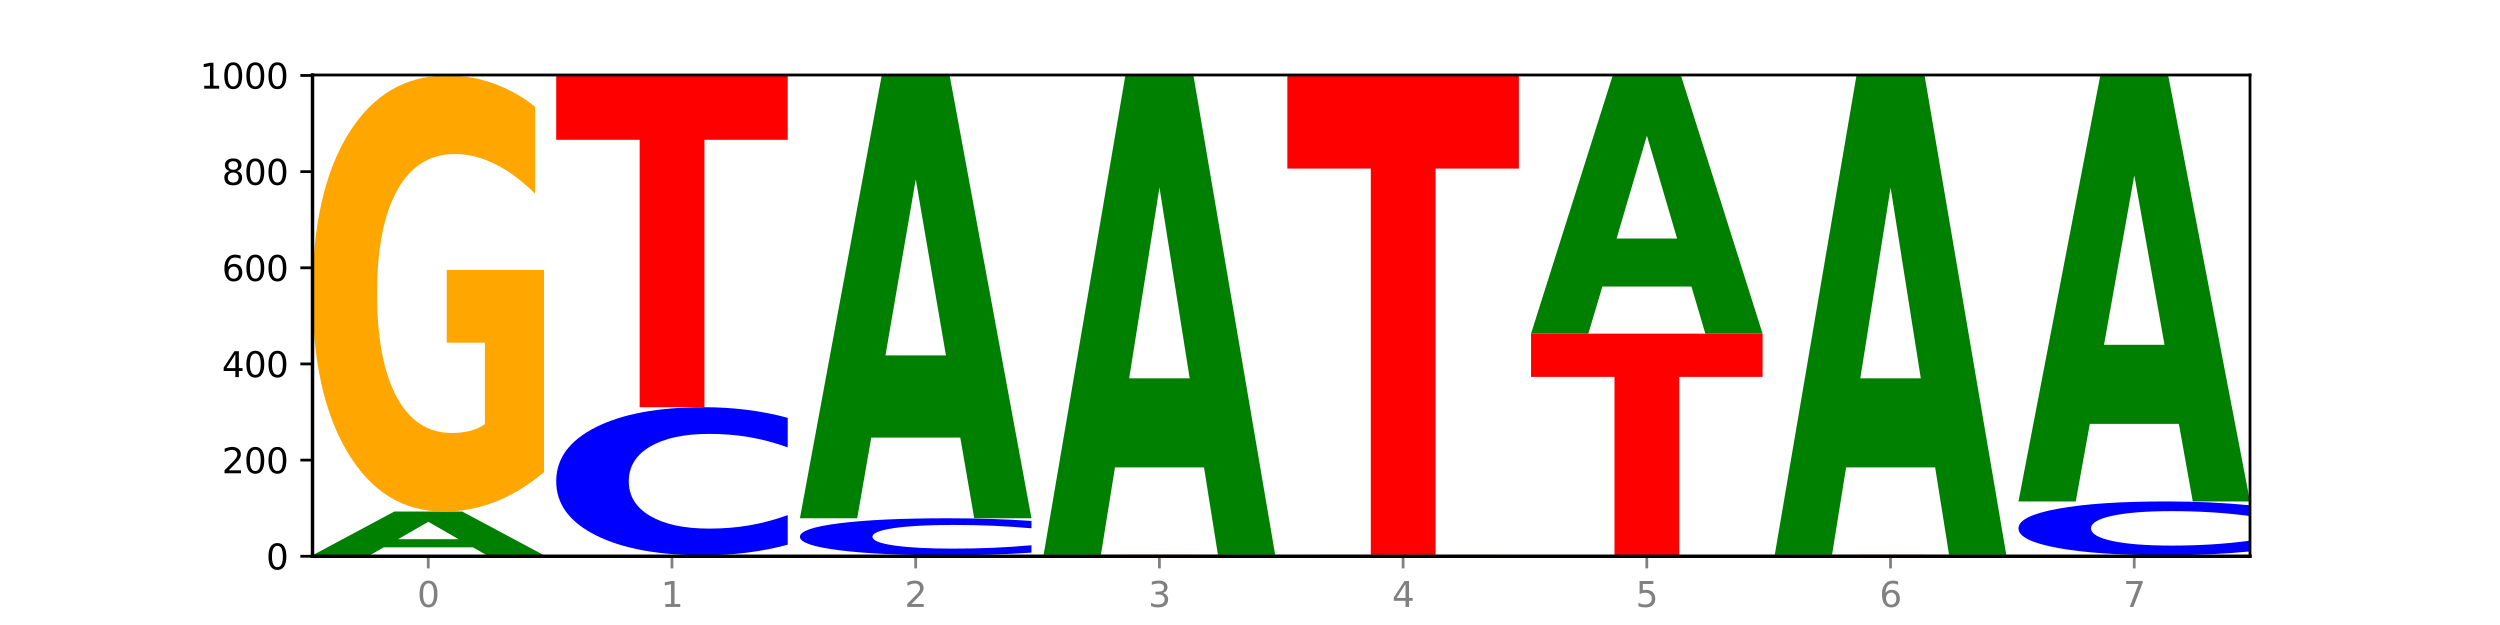
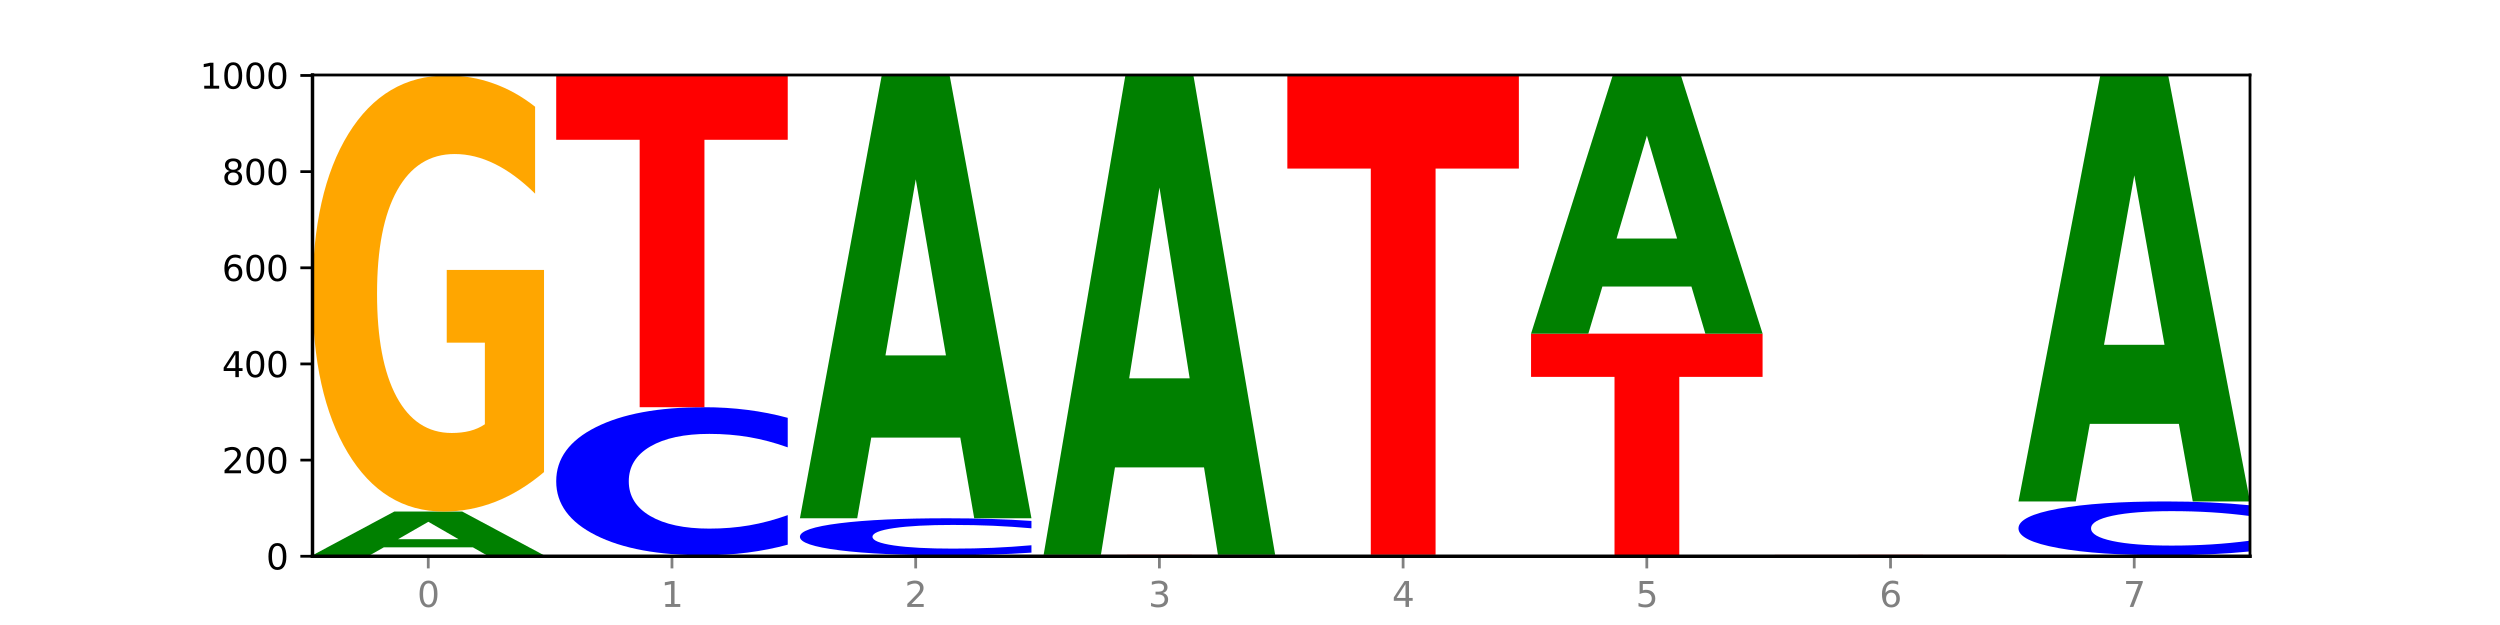
<svg xmlns="http://www.w3.org/2000/svg" xmlns:xlink="http://www.w3.org/1999/xlink" width="720pt" height="180pt" viewBox="0 0 720 180" version="1.1">
  <defs>
    <style type="text/css">*{stroke-linejoin: round; stroke-linecap: butt}</style>
  </defs>
  <g id="figure_1">
    <g id="patch_1">
      <path d="M 0 180  L 720 180  L 720 0  L 0 0  z " style="fill: #ffffff" />
    </g>
    <g id="axes_1">
      <g id="patch_2">
        <path d="M 90 160.2  L 648 160.2  L 648 21.6  L 90 21.6  z " style="fill: #ffffff" />
      </g>
      <g id="line2d_1">
        <path d="M 90 160.2  L 648 160.2  " clip-path="url(#p4ffe44309b)" style="fill: none; stroke: #000000; stroke-width: 0.5; stroke-linecap: square" />
      </g>
      <g id="patch_3">
        <path d="M 156.679 160.19  Q 151.102 160.195 145.07 160.197  Q 139.039 160.2 132.47 160.2  Q 112.882 160.2 101.441 160.181  Q 90 160.163 90 160.131  Q 90 160.099 101.441 160.08  Q 112.882 160.062 132.47 160.062  Q 139.039 160.062 145.07 160.064  Q 151.102 160.067 156.679 160.071  L 156.679 160.099  Q 151.051 160.093 145.591 160.09  Q 140.131 160.086 134.1 160.086  Q 123.281 160.086 117.082 160.098  Q 110.899 160.11 110.899 160.131  Q 110.899 160.151 117.082 160.163  Q 123.281 160.175 134.1 160.175  Q 140.131 160.175 145.591 160.172  Q 151.051 160.169 156.679 160.162  L 156.679 160.19  z " clip-path="url(#p4ffe44309b)" style="fill: #0000ff" />
      </g>
      <g id="patch_4">
        <path d="M 90 159.923  L 156.679 159.923  L 156.679 159.95  L 132.69 159.95  L 132.69 160.062  L 114.036 160.062  L 114.036 159.95  L 90 159.95  L 90 159.923  z " clip-path="url(#p4ffe44309b)" style="fill: #ff0000" />
      </g>
      <g id="patch_5">
        <path d="M 136.189 157.628  L 110.545 157.628  L 106.496 159.923  L 90 159.923  L 113.558 147.323  L 133.121 147.323  L 156.679 159.923  L 140.197 159.923  L 136.189 157.628  z M 114.635 155.289  L 132.058 155.289  L 123.36 150.277  L 114.635 155.289  z " clip-path="url(#p4ffe44309b)" style="fill: #008000" />
      </g>
      <g id="patch_6">
        <path d="M 156.679 135.961  Q 149.955 141.642 142.722 144.495  Q 135.489 147.323 127.778 147.323  Q 110.353 147.323 100.177 130.409  Q 90 113.495 90 84.57  Q 90 55.307 100.356 38.523  Q 110.727 21.738 128.764 21.738  Q 135.713 21.738 142.079 24.021  Q 148.46 26.278 154.109 30.74  L 154.109 55.774  Q 148.281 50.041 142.513 47.213  Q 136.744 44.36 130.946 44.36  Q 120.216 44.36 114.403 54.788  Q 108.59 65.191 108.59 84.57  Q 108.59 103.767 114.194 114.247  Q 119.798 124.702 130.109 124.702  Q 132.919 124.702 135.325 124.105  Q 137.731 123.482 139.643 122.185  L 139.643 98.682  L 128.66 98.682  L 128.66 77.747  L 156.679 77.747  L 156.679 135.961  z " clip-path="url(#p4ffe44309b)" style="fill: #ffa600" />
      </g>
      <g id="patch_7">
        <path d="M 206.377 160.175  L 180.734 160.175  L 176.685 160.2  L 160.189 160.2  L 183.747 160.062  L 203.31 160.062  L 226.868 160.2  L 210.386 160.2  L 206.377 160.175  z M 184.824 160.149  L 202.247 160.149  L 193.549 160.094  L 184.824 160.149  z " clip-path="url(#p4ffe44309b)" style="fill: #008000" />
      </g>
      <g id="patch_8">
        <path d="M 226.868 160.049  Q 220.143 160.055 212.91 160.058  Q 205.678 160.062 197.967 160.062  Q 180.542 160.062 170.365 160.043  Q 160.189 160.024 160.189 159.992  Q 160.189 159.96 170.545 159.942  Q 180.916 159.923 198.953 159.923  Q 205.902 159.923 212.268 159.926  Q 218.649 159.928 224.298 159.933  L 224.298 159.961  Q 218.47 159.954 212.701 159.951  Q 206.933 159.948 201.135 159.948  Q 190.405 159.948 184.592 159.96  Q 178.779 159.971 178.779 159.992  Q 178.779 160.014 184.383 160.025  Q 189.987 160.037 200.298 160.037  Q 203.107 160.037 205.513 160.036  Q 207.919 160.035 209.832 160.034  L 209.832 160.008  L 198.848 160.008  L 198.848 159.985  L 226.868 159.985  L 226.868 160.049  z " clip-path="url(#p4ffe44309b)" style="fill: #ffa600" />
      </g>
      <g id="patch_9">
        <path d="M 226.868 156.866  Q 221.29 158.381 215.259 159.148  Q 209.228 159.923 202.659 159.923  Q 183.07 159.923 171.629 154.179  Q 160.189 148.436 160.189 138.613  Q 160.189 128.756 171.629 123.021  Q 183.07 117.277 202.659 117.277  Q 209.228 117.277 215.259 118.052  Q 221.29 118.819 226.868 120.334  L 226.868 128.835  Q 221.24 126.826 215.78 125.892  Q 210.32 124.959 204.289 124.959  Q 193.47 124.959 187.27 128.597  Q 181.088 132.226 181.088 138.613  Q 181.088 144.974 187.27 148.612  Q 193.47 152.241 204.289 152.241  Q 210.32 152.241 215.78 151.308  Q 221.24 150.365 226.868 148.356  L 226.868 156.866  z " clip-path="url(#p4ffe44309b)" style="fill: #0000ff" />
      </g>
      <g id="patch_10">
        <path d="M 160.189 21.6  L 226.868 21.6  L 226.868 40.26  L 202.879 40.26  L 202.879 117.277  L 184.224 117.277  L 184.224 40.26  L 160.189 40.26  L 160.189 21.6  z " clip-path="url(#p4ffe44309b)" style="fill: #ff0000" />
      </g>
      <g id="patch_11">
        <path d="M 297.057 160.187  Q 290.332 160.194 283.099 160.197  Q 275.866 160.2 268.155 160.2  Q 250.731 160.2 240.554 160.181  Q 230.377 160.163 230.377 160.131  Q 230.377 160.099 240.733 160.08  Q 251.104 160.062 269.142 160.062  Q 276.09 160.062 282.457 160.064  Q 288.838 160.067 294.486 160.071  L 294.486 160.099  Q 288.658 160.093 282.89 160.09  Q 277.122 160.086 271.323 160.086  Q 260.594 160.086 254.781 160.098  Q 248.967 160.109 248.967 160.131  Q 248.967 160.152 254.571 160.164  Q 260.175 160.175 270.487 160.175  Q 273.296 160.175 275.702 160.174  Q 278.108 160.174 280.021 160.172  L 280.021 160.146  L 269.037 160.146  L 269.037 160.123  L 297.057 160.123  L 297.057 160.187  z " clip-path="url(#p4ffe44309b)" style="fill: #ffa600" />
      </g>
      <g id="patch_12">
        <path d="M 230.377 159.923  L 297.057 159.923  L 297.057 159.95  L 273.068 159.95  L 273.068 160.062  L 254.413 160.062  L 254.413 159.95  L 230.377 159.95  L 230.377 159.923  z " clip-path="url(#p4ffe44309b)" style="fill: #ff0000" />
      </g>
      <g id="patch_13">
        <path d="M 297.057 159.159  Q 291.479 159.538 285.448 159.729  Q 279.417 159.923 272.848 159.923  Q 253.259 159.923 241.818 158.487  Q 230.377 157.051 230.377 154.596  Q 230.377 152.131 241.818 150.697  Q 253.259 149.262 272.848 149.262  Q 279.417 149.262 285.448 149.455  Q 291.479 149.647 297.057 150.026  L 297.057 152.151  Q 291.429 151.649 285.969 151.415  Q 280.509 151.182 274.477 151.182  Q 263.658 151.182 257.459 152.092  Q 251.277 152.999 251.277 154.596  Q 251.277 156.186 257.459 157.095  Q 263.658 158.003 274.477 158.003  Q 280.509 158.003 285.969 157.769  Q 291.429 157.534 297.057 157.031  L 297.057 159.159  z " clip-path="url(#p4ffe44309b)" style="fill: #0000ff" />
      </g>
      <g id="patch_14">
        <path d="M 276.566 126.031  L 250.922 126.031  L 246.873 149.262  L 230.377 149.262  L 253.935 21.738  L 273.499 21.738  L 297.057 149.262  L 280.574 149.262  L 276.566 126.031  z M 255.012 102.363  L 272.435 102.363  L 263.737 51.638  L 255.012 102.363  z " clip-path="url(#p4ffe44309b)" style="fill: #008000" />
      </g>
      <g id="patch_15">
        <path d="M 367.245 160.19  Q 361.668 160.195 355.636 160.197  Q 349.605 160.2 343.036 160.2  Q 323.448 160.2 312.007 160.181  Q 300.566 160.163 300.566 160.131  Q 300.566 160.099 312.007 160.08  Q 323.448 160.062 343.036 160.062  Q 349.605 160.062 355.636 160.064  Q 361.668 160.067 367.245 160.071  L 367.245 160.099  Q 361.617 160.093 356.157 160.09  Q 350.697 160.086 344.666 160.086  Q 333.847 160.086 327.648 160.098  Q 321.465 160.11 321.465 160.131  Q 321.465 160.151 327.648 160.163  Q 333.847 160.175 344.666 160.175  Q 350.697 160.175 356.157 160.172  Q 361.617 160.169 367.245 160.162  L 367.245 160.19  z " clip-path="url(#p4ffe44309b)" style="fill: #0000ff" />
      </g>
      <g id="patch_16">
        <path d="M 367.245 160.049  Q 360.521 160.055 353.288 160.058  Q 346.055 160.062 338.344 160.062  Q 320.919 160.062 310.743 160.043  Q 300.566 160.024 300.566 159.992  Q 300.566 159.96 310.922 159.942  Q 321.293 159.923 339.33 159.923  Q 346.279 159.923 352.645 159.926  Q 359.026 159.928 364.675 159.933  L 364.675 159.961  Q 358.847 159.954 353.079 159.951  Q 347.31 159.948 341.512 159.948  Q 330.782 159.948 324.969 159.96  Q 319.156 159.971 319.156 159.992  Q 319.156 160.014 324.76 160.025  Q 330.364 160.037 340.675 160.037  Q 343.485 160.037 345.891 160.036  Q 348.297 160.035 350.209 160.034  L 350.209 160.008  L 339.226 160.008  L 339.226 159.985  L 367.245 159.985  L 367.245 160.049  z " clip-path="url(#p4ffe44309b)" style="fill: #ffa600" />
      </g>
      <g id="patch_17">
        <path d="M 300.566 159.785  L 367.245 159.785  L 367.245 159.812  L 343.256 159.812  L 343.256 159.923  L 324.602 159.923  L 324.602 159.812  L 300.566 159.812  L 300.566 159.785  z " clip-path="url(#p4ffe44309b)" style="fill: #ff0000" />
      </g>
      <g id="patch_18">
        <path d="M 346.755 134.612  L 321.111 134.612  L 317.062 159.785  L 300.566 159.785  L 324.124 21.6  L 343.687 21.6  L 367.245 159.785  L 350.763 159.785  L 346.755 134.612  z M 325.201 108.965  L 342.624 108.965  L 333.926 53.999  L 325.201 108.965  z " clip-path="url(#p4ffe44309b)" style="fill: #008000" />
      </g>
      <g id="patch_19">
        <path d="M 416.943 160.175  L 391.3 160.175  L 387.251 160.2  L 370.755 160.2  L 394.313 160.062  L 413.876 160.062  L 437.434 160.2  L 420.952 160.2  L 416.943 160.175  z M 395.39 160.149  L 412.813 160.149  L 404.115 160.094  L 395.39 160.149  z " clip-path="url(#p4ffe44309b)" style="fill: #008000" />
      </g>
      <g id="patch_20">
        <path d="M 437.434 160.052  Q 431.856 160.057 425.825 160.059  Q 419.794 160.062 413.225 160.062  Q 393.636 160.062 382.196 160.043  Q 370.755 160.024 370.755 159.992  Q 370.755 159.96 382.196 159.942  Q 393.636 159.923 413.225 159.923  Q 419.794 159.923 425.825 159.926  Q 431.856 159.928 437.434 159.933  L 437.434 159.961  Q 431.806 159.954 426.346 159.951  Q 420.886 159.948 414.855 159.948  Q 404.036 159.948 397.836 159.96  Q 391.654 159.972 391.654 159.992  Q 391.654 160.013 397.836 160.025  Q 404.036 160.037 414.855 160.037  Q 420.886 160.037 426.346 160.034  Q 431.806 160.031 437.434 160.024  L 437.434 160.052  z " clip-path="url(#p4ffe44309b)" style="fill: #0000ff" />
      </g>
      <g id="patch_21">
-         <path d="M 437.434 159.911  Q 430.709 159.917 423.476 159.92  Q 416.244 159.923 408.533 159.923  Q 391.108 159.923 380.931 159.904  Q 370.755 159.886 370.755 159.854  Q 370.755 159.822 381.111 159.803  Q 391.482 159.785 409.519 159.785  Q 416.468 159.785 422.834 159.787  Q 429.215 159.79 434.864 159.795  L 434.864 159.822  Q 429.036 159.816 423.267 159.813  Q 417.499 159.81 411.701 159.81  Q 400.971 159.81 395.158 159.821  Q 389.345 159.833 389.345 159.854  Q 389.345 159.875 394.949 159.887  Q 400.553 159.898 410.864 159.898  Q 413.673 159.898 416.079 159.897  Q 418.485 159.897 420.398 159.895  L 420.398 159.869  L 409.414 159.869  L 409.414 159.846  L 437.434 159.846  L 437.434 159.911  z " clip-path="url(#p4ffe44309b)" style="fill: #ffa600" />
-       </g>
+         </g>
      <g id="patch_22">
        <path d="M 370.755 21.6  L 437.434 21.6  L 437.434 48.55  L 413.445 48.55  L 413.445 159.785  L 394.79 159.785  L 394.79 48.55  L 370.755 48.55  L 370.755 21.6  z " clip-path="url(#p4ffe44309b)" style="fill: #ff0000" />
      </g>
      <g id="patch_23">
        <path d="M 507.623 160.19  Q 502.045 160.195 496.014 160.197  Q 489.983 160.2 483.414 160.2  Q 463.825 160.2 452.384 160.181  Q 440.943 160.163 440.943 160.131  Q 440.943 160.099 452.384 160.08  Q 463.825 160.062 483.414 160.062  Q 489.983 160.062 496.014 160.064  Q 502.045 160.067 507.623 160.071  L 507.623 160.099  Q 501.995 160.093 496.535 160.09  Q 491.075 160.086 485.043 160.086  Q 474.224 160.086 468.025 160.098  Q 461.843 160.11 461.843 160.131  Q 461.843 160.151 468.025 160.163  Q 474.224 160.175 485.043 160.175  Q 491.075 160.175 496.535 160.172  Q 501.995 160.169 507.623 160.162  L 507.623 160.19  z " clip-path="url(#p4ffe44309b)" style="fill: #0000ff" />
      </g>
      <g id="patch_24">
        <path d="M 507.623 160.049  Q 500.898 160.055 493.665 160.058  Q 486.432 160.062 478.721 160.062  Q 461.297 160.062 451.12 160.043  Q 440.943 160.024 440.943 159.992  Q 440.943 159.96 451.299 159.942  Q 461.67 159.923 479.708 159.923  Q 486.656 159.923 493.023 159.926  Q 499.404 159.928 505.052 159.933  L 505.052 159.961  Q 499.224 159.954 493.456 159.951  Q 487.688 159.948 481.889 159.948  Q 471.16 159.948 465.347 159.96  Q 459.533 159.971 459.533 159.992  Q 459.533 160.014 465.137 160.025  Q 470.741 160.037 481.053 160.037  Q 483.862 160.037 486.268 160.036  Q 488.674 160.035 490.587 160.034  L 490.587 160.008  L 479.603 160.008  L 479.603 159.985  L 507.623 159.985  L 507.623 160.049  z " clip-path="url(#p4ffe44309b)" style="fill: #ffa600" />
      </g>
      <g id="patch_25">
        <path d="M 440.943 96.092  L 507.623 96.092  L 507.623 108.541  L 483.634 108.541  L 483.634 159.923  L 464.979 159.923  L 464.979 108.541  L 440.943 108.541  L 440.943 96.092  z " clip-path="url(#p4ffe44309b)" style="fill: #ff0000" />
      </g>
      <g id="patch_26">
        <path d="M 487.132 82.522  L 461.488 82.522  L 457.439 96.092  L 440.943 96.092  L 464.501 21.6  L 484.065 21.6  L 507.623 96.092  L 491.14 96.092  L 487.132 82.522  z M 465.578 68.697  L 483.001 68.697  L 474.303 39.066  L 465.578 68.697  z " clip-path="url(#p4ffe44309b)" style="fill: #008000" />
      </g>
      <g id="patch_27">
        <path d="M 577.811 160.19  Q 572.234 160.195 566.203 160.197  Q 560.171 160.2 553.603 160.2  Q 534.014 160.2 522.573 160.181  Q 511.132 160.163 511.132 160.131  Q 511.132 160.099 522.573 160.08  Q 534.014 160.062 553.603 160.062  Q 560.171 160.062 566.203 160.064  Q 572.234 160.067 577.811 160.071  L 577.811 160.099  Q 572.183 160.093 566.723 160.09  Q 561.263 160.086 555.232 160.086  Q 544.413 160.086 538.214 160.098  Q 532.031 160.11 532.031 160.131  Q 532.031 160.151 538.214 160.163  Q 544.413 160.175 555.232 160.175  Q 561.263 160.175 566.723 160.172  Q 572.183 160.169 577.811 160.162  L 577.811 160.19  z " clip-path="url(#p4ffe44309b)" style="fill: #0000ff" />
      </g>
      <g id="patch_28">
        <path d="M 577.811 160.049  Q 571.087 160.055 563.854 160.058  Q 556.621 160.062 548.91 160.062  Q 531.486 160.062 521.309 160.043  Q 511.132 160.024 511.132 159.992  Q 511.132 159.96 521.488 159.942  Q 531.859 159.923 549.896 159.923  Q 556.845 159.923 563.211 159.926  Q 569.592 159.928 575.241 159.933  L 575.241 159.961  Q 569.413 159.954 563.645 159.951  Q 557.876 159.948 552.078 159.948  Q 541.348 159.948 535.535 159.96  Q 529.722 159.971 529.722 159.992  Q 529.722 160.014 535.326 160.025  Q 540.93 160.037 551.241 160.037  Q 554.051 160.037 556.457 160.036  Q 558.863 160.035 560.775 160.034  L 560.775 160.008  L 549.792 160.008  L 549.792 159.985  L 577.811 159.985  L 577.811 160.049  z " clip-path="url(#p4ffe44309b)" style="fill: #ffa600" />
      </g>
      <g id="patch_29">
        <path d="M 511.132 159.785  L 577.811 159.785  L 577.811 159.812  L 553.822 159.812  L 553.822 159.923  L 535.168 159.923  L 535.168 159.812  L 511.132 159.812  L 511.132 159.785  z " clip-path="url(#p4ffe44309b)" style="fill: #ff0000" />
      </g>
      <g id="patch_30">
-         <path d="M 557.321 134.612  L 531.677 134.612  L 527.628 159.785  L 511.132 159.785  L 534.69 21.6  L 554.253 21.6  L 577.811 159.785  L 561.329 159.785  L 557.321 134.612  z M 535.767 108.965  L 553.19 108.965  L 544.492 53.999  L 535.767 108.965  z " clip-path="url(#p4ffe44309b)" style="fill: #008000" />
-       </g>
+         </g>
      <g id="patch_31">
        <path d="M 648 160.187  Q 641.275 160.194 634.042 160.197  Q 626.81 160.2 619.099 160.2  Q 601.674 160.2 591.497 160.181  Q 581.321 160.163 581.321 160.131  Q 581.321 160.099 591.677 160.08  Q 602.048 160.062 620.085 160.062  Q 627.034 160.062 633.4 160.064  Q 639.781 160.067 645.43 160.071  L 645.43 160.099  Q 639.602 160.093 633.833 160.09  Q 628.065 160.086 622.267 160.086  Q 611.537 160.086 605.724 160.098  Q 599.911 160.109 599.911 160.131  Q 599.911 160.152 605.515 160.164  Q 611.119 160.175 621.43 160.175  Q 624.239 160.175 626.645 160.174  Q 629.051 160.174 630.964 160.172  L 630.964 160.146  L 619.98 160.146  L 619.98 160.123  L 648 160.123  L 648 160.187  z " clip-path="url(#p4ffe44309b)" style="fill: #ffa600" />
      </g>
      <g id="patch_32">
-         <path d="M 581.321 159.923  L 648 159.923  L 648 159.95  L 624.011 159.95  L 624.011 160.062  L 605.356 160.062  L 605.356 159.95  L 581.321 159.95  L 581.321 159.923  z " clip-path="url(#p4ffe44309b)" style="fill: #ff0000" />
-       </g>
+         </g>
      <g id="patch_33">
        <path d="M 648 158.811  Q 642.422 159.362 636.391 159.641  Q 630.36 159.923 623.791 159.923  Q 604.202 159.923 592.762 157.834  Q 581.321 155.746 581.321 152.174  Q 581.321 148.589 592.762 146.504  Q 604.202 144.415 623.791 144.415  Q 630.36 144.415 636.391 144.697  Q 642.422 144.976 648 145.527  L 648 148.618  Q 642.372 147.888 636.912 147.548  Q 631.452 147.209 625.421 147.209  Q 614.602 147.209 608.402 148.532  Q 602.22 149.852 602.22 152.174  Q 602.22 154.487 608.402 155.81  Q 614.602 157.13 625.421 157.13  Q 631.452 157.13 636.912 156.79  Q 642.372 156.447 648 155.717  L 648 158.811  z " clip-path="url(#p4ffe44309b)" style="fill: #0000ff" />
      </g>
      <g id="patch_34">
        <path d="M 627.51 122.067  L 601.866 122.067  L 597.817 144.415  L 581.321 144.415  L 604.879 21.738  L 624.442 21.738  L 648 144.415  L 631.518 144.415  L 627.51 122.067  z M 605.956 99.299  L 623.379 99.299  L 614.681 50.502  L 605.956 99.299  z " clip-path="url(#p4ffe44309b)" style="fill: #008000" />
      </g>
      <g id="matplotlib.axis_1">
        <g id="xtick_1">
          <g id="line2d_2">
            <defs>
              <path id="mb525040bce" d="M 0 0  L 0 3.5  " style="stroke: #808080; stroke-width: 0.8" />
            </defs>
            <g>
              <use xlink:href="#mb525040bce" x="123.34" y="160.2" style="fill: #808080; stroke: #808080; stroke-width: 0.8" />
            </g>
          </g>
          <g id="text_1">
            <g style="fill: #808080" transform="translate(120.158 174.798) scale(0.1 -0.1)">
              <defs>
                <path id="DejaVuSans-30" d="M 2034 4250  Q 1547 4250 1301 3770  Q 1056 3291 1056 2328  Q 1056 1369 1301 889  Q 1547 409 2034 409  Q 2525 409 2770 889  Q 3016 1369 3016 2328  Q 3016 3291 2770 3770  Q 2525 4250 2034 4250  z M 2034 4750  Q 2819 4750 3233 4129  Q 3647 3509 3647 2328  Q 3647 1150 3233 529  Q 2819 -91 2034 -91  Q 1250 -91 836 529  Q 422 1150 422 2328  Q 422 3509 836 4129  Q 1250 4750 2034 4750  z " transform="scale(0.016)" />
              </defs>
              <use xlink:href="#DejaVuSans-30" />
            </g>
          </g>
        </g>
        <g id="xtick_2">
          <g id="line2d_3">
            <g>
              <use xlink:href="#mb525040bce" x="193.528" y="160.2" style="fill: #808080; stroke: #808080; stroke-width: 0.8" />
            </g>
          </g>
          <g id="text_2">
            <g style="fill: #808080" transform="translate(190.347 174.798) scale(0.1 -0.1)">
              <defs>
                <path id="DejaVuSans-31" d="M 794 531  L 1825 531  L 1825 4091  L 703 3866  L 703 4441  L 1819 4666  L 2450 4666  L 2450 531  L 3481 531  L 3481 0  L 794 0  L 794 531  z " transform="scale(0.016)" />
              </defs>
              <use xlink:href="#DejaVuSans-31" />
            </g>
          </g>
        </g>
        <g id="xtick_3">
          <g id="line2d_4">
            <g>
              <use xlink:href="#mb525040bce" x="263.717" y="160.2" style="fill: #808080; stroke: #808080; stroke-width: 0.8" />
            </g>
          </g>
          <g id="text_3">
            <g style="fill: #808080" transform="translate(260.536 174.798) scale(0.1 -0.1)">
              <defs>
                <path id="DejaVuSans-32" d="M 1228 531  L 3431 531  L 3431 0  L 469 0  L 469 531  Q 828 903 1448 1529  Q 2069 2156 2228 2338  Q 2531 2678 2651 2914  Q 2772 3150 2772 3378  Q 2772 3750 2511 3984  Q 2250 4219 1831 4219  Q 1534 4219 1204 4116  Q 875 4013 500 3803  L 500 4441  Q 881 4594 1212 4672  Q 1544 4750 1819 4750  Q 2544 4750 2975 4387  Q 3406 4025 3406 3419  Q 3406 3131 3298 2873  Q 3191 2616 2906 2266  Q 2828 2175 2409 1742  Q 1991 1309 1228 531  z " transform="scale(0.016)" />
              </defs>
              <use xlink:href="#DejaVuSans-32" />
            </g>
          </g>
        </g>
        <g id="xtick_4">
          <g id="line2d_5">
            <g>
              <use xlink:href="#mb525040bce" x="333.906" y="160.2" style="fill: #808080; stroke: #808080; stroke-width: 0.8" />
            </g>
          </g>
          <g id="text_4">
            <g style="fill: #808080" transform="translate(330.724 174.798) scale(0.1 -0.1)">
              <defs>
                <path id="DejaVuSans-33" d="M 2597 2516  Q 3050 2419 3304 2112  Q 3559 1806 3559 1356  Q 3559 666 3084 287  Q 2609 -91 1734 -91  Q 1441 -91 1130 -33  Q 819 25 488 141  L 488 750  Q 750 597 1062 519  Q 1375 441 1716 441  Q 2309 441 2620 675  Q 2931 909 2931 1356  Q 2931 1769 2642 2001  Q 2353 2234 1838 2234  L 1294 2234  L 1294 2753  L 1863 2753  Q 2328 2753 2575 2939  Q 2822 3125 2822 3475  Q 2822 3834 2567 4026  Q 2313 4219 1838 4219  Q 1578 4219 1281 4162  Q 984 4106 628 3988  L 628 4550  Q 988 4650 1302 4700  Q 1616 4750 1894 4750  Q 2613 4750 3031 4423  Q 3450 4097 3450 3541  Q 3450 3153 3228 2886  Q 3006 2619 2597 2516  z " transform="scale(0.016)" />
              </defs>
              <use xlink:href="#DejaVuSans-33" />
            </g>
          </g>
        </g>
        <g id="xtick_5">
          <g id="line2d_6">
            <g>
              <use xlink:href="#mb525040bce" x="404.094" y="160.2" style="fill: #808080; stroke: #808080; stroke-width: 0.8" />
            </g>
          </g>
          <g id="text_5">
            <g style="fill: #808080" transform="translate(400.913 174.798) scale(0.1 -0.1)">
              <defs>
                <path id="DejaVuSans-34" d="M 2419 4116  L 825 1625  L 2419 1625  L 2419 4116  z M 2253 4666  L 3047 4666  L 3047 1625  L 3713 1625  L 3713 1100  L 3047 1100  L 3047 0  L 2419 0  L 2419 1100  L 313 1100  L 313 1709  L 2253 4666  z " transform="scale(0.016)" />
              </defs>
              <use xlink:href="#DejaVuSans-34" />
            </g>
          </g>
        </g>
        <g id="xtick_6">
          <g id="line2d_7">
            <g>
              <use xlink:href="#mb525040bce" x="474.283" y="160.2" style="fill: #808080; stroke: #808080; stroke-width: 0.8" />
            </g>
          </g>
          <g id="text_6">
            <g style="fill: #808080" transform="translate(471.102 174.798) scale(0.1 -0.1)">
              <defs>
                <path id="DejaVuSans-35" d="M 691 4666  L 3169 4666  L 3169 4134  L 1269 4134  L 1269 2991  Q 1406 3038 1543 3061  Q 1681 3084 1819 3084  Q 2600 3084 3056 2656  Q 3513 2228 3513 1497  Q 3513 744 3044 326  Q 2575 -91 1722 -91  Q 1428 -91 1123 -41  Q 819 9 494 109  L 494 744  Q 775 591 1075 516  Q 1375 441 1709 441  Q 2250 441 2565 725  Q 2881 1009 2881 1497  Q 2881 1984 2565 2268  Q 2250 2553 1709 2553  Q 1456 2553 1204 2497  Q 953 2441 691 2322  L 691 4666  z " transform="scale(0.016)" />
              </defs>
              <use xlink:href="#DejaVuSans-35" />
            </g>
          </g>
        </g>
        <g id="xtick_7">
          <g id="line2d_8">
            <g>
              <use xlink:href="#mb525040bce" x="544.472" y="160.2" style="fill: #808080; stroke: #808080; stroke-width: 0.8" />
            </g>
          </g>
          <g id="text_7">
            <g style="fill: #808080" transform="translate(541.29 174.798) scale(0.1 -0.1)">
              <defs>
                <path id="DejaVuSans-36" d="M 2113 2584  Q 1688 2584 1439 2293  Q 1191 2003 1191 1497  Q 1191 994 1439 701  Q 1688 409 2113 409  Q 2538 409 2786 701  Q 3034 994 3034 1497  Q 3034 2003 2786 2293  Q 2538 2584 2113 2584  z M 3366 4563  L 3366 3988  Q 3128 4100 2886 4159  Q 2644 4219 2406 4219  Q 1781 4219 1451 3797  Q 1122 3375 1075 2522  Q 1259 2794 1537 2939  Q 1816 3084 2150 3084  Q 2853 3084 3261 2657  Q 3669 2231 3669 1497  Q 3669 778 3244 343  Q 2819 -91 2113 -91  Q 1303 -91 875 529  Q 447 1150 447 2328  Q 447 3434 972 4092  Q 1497 4750 2381 4750  Q 2619 4750 2861 4703  Q 3103 4656 3366 4563  z " transform="scale(0.016)" />
              </defs>
              <use xlink:href="#DejaVuSans-36" />
            </g>
          </g>
        </g>
        <g id="xtick_8">
          <g id="line2d_9">
            <g>
              <use xlink:href="#mb525040bce" x="614.66" y="160.2" style="fill: #808080; stroke: #808080; stroke-width: 0.8" />
            </g>
          </g>
          <g id="text_8">
            <g style="fill: #808080" transform="translate(611.479 174.798) scale(0.1 -0.1)">
              <defs>
                <path id="DejaVuSans-37" d="M 525 4666  L 3525 4666  L 3525 4397  L 1831 0  L 1172 0  L 2766 4134  L 525 4134  L 525 4666  z " transform="scale(0.016)" />
              </defs>
              <use xlink:href="#DejaVuSans-37" />
            </g>
          </g>
        </g>
      </g>
      <g id="matplotlib.axis_2">
        <g id="ytick_1">
          <g id="line2d_10">
            <defs>
              <path id="m0ccda0ed99" d="M 0 0  L -3.5 0  " style="stroke: #000000; stroke-width: 0.8" />
            </defs>
            <g>
              <use xlink:href="#m0ccda0ed99" x="90" y="160.2" style="stroke: #000000; stroke-width: 0.8" />
            </g>
          </g>
          <g id="text_9">
            <g transform="translate(76.638 163.999) scale(0.1 -0.1)">
              <use xlink:href="#DejaVuSans-30" />
            </g>
          </g>
        </g>
        <g id="ytick_2">
          <g id="line2d_11">
            <g>
              <use xlink:href="#m0ccda0ed99" x="90" y="132.508" style="stroke: #000000; stroke-width: 0.8" />
            </g>
          </g>
          <g id="text_10">
            <g transform="translate(63.913 136.307) scale(0.1 -0.1)">
              <use xlink:href="#DejaVuSans-32" />
              <use xlink:href="#DejaVuSans-30" x="63.623" />
              <use xlink:href="#DejaVuSans-30" x="127.246" />
            </g>
          </g>
        </g>
        <g id="ytick_3">
          <g id="line2d_12">
            <g>
              <use xlink:href="#m0ccda0ed99" x="90" y="104.815" style="stroke: #000000; stroke-width: 0.8" />
            </g>
          </g>
          <g id="text_11">
            <g transform="translate(63.913 108.615) scale(0.1 -0.1)">
              <use xlink:href="#DejaVuSans-34" />
              <use xlink:href="#DejaVuSans-30" x="63.623" />
              <use xlink:href="#DejaVuSans-30" x="127.246" />
            </g>
          </g>
        </g>
        <g id="ytick_4">
          <g id="line2d_13">
            <g>
              <use xlink:href="#m0ccda0ed99" x="90" y="77.123" style="stroke: #000000; stroke-width: 0.8" />
            </g>
          </g>
          <g id="text_12">
            <g transform="translate(63.913 80.922) scale(0.1 -0.1)">
              <use xlink:href="#DejaVuSans-36" />
              <use xlink:href="#DejaVuSans-30" x="63.623" />
              <use xlink:href="#DejaVuSans-30" x="127.246" />
            </g>
          </g>
        </g>
        <g id="ytick_5">
          <g id="line2d_14">
            <g>
              <use xlink:href="#m0ccda0ed99" x="90" y="49.431" style="stroke: #000000; stroke-width: 0.8" />
            </g>
          </g>
          <g id="text_13">
            <g transform="translate(63.913 53.23) scale(0.1 -0.1)">
              <defs>
                <path id="DejaVuSans-38" d="M 2034 2216  Q 1584 2216 1326 1975  Q 1069 1734 1069 1313  Q 1069 891 1326 650  Q 1584 409 2034 409  Q 2484 409 2743 651  Q 3003 894 3003 1313  Q 3003 1734 2745 1975  Q 2488 2216 2034 2216  z M 1403 2484  Q 997 2584 770 2862  Q 544 3141 544 3541  Q 544 4100 942 4425  Q 1341 4750 2034 4750  Q 2731 4750 3128 4425  Q 3525 4100 3525 3541  Q 3525 3141 3298 2862  Q 3072 2584 2669 2484  Q 3125 2378 3379 2068  Q 3634 1759 3634 1313  Q 3634 634 3220 271  Q 2806 -91 2034 -91  Q 1263 -91 848 271  Q 434 634 434 1313  Q 434 1759 690 2068  Q 947 2378 1403 2484  z M 1172 3481  Q 1172 3119 1398 2916  Q 1625 2713 2034 2713  Q 2441 2713 2670 2916  Q 2900 3119 2900 3481  Q 2900 3844 2670 4047  Q 2441 4250 2034 4250  Q 1625 4250 1398 4047  Q 1172 3844 1172 3481  z " transform="scale(0.016)" />
              </defs>
              <use xlink:href="#DejaVuSans-38" />
              <use xlink:href="#DejaVuSans-30" x="63.623" />
              <use xlink:href="#DejaVuSans-30" x="127.246" />
            </g>
          </g>
        </g>
        <g id="ytick_6">
          <g id="line2d_15">
            <g>
              <use xlink:href="#m0ccda0ed99" x="90" y="21.738" style="stroke: #000000; stroke-width: 0.8" />
            </g>
          </g>
          <g id="text_14">
            <g transform="translate(57.55 25.538) scale(0.1 -0.1)">
              <use xlink:href="#DejaVuSans-31" />
              <use xlink:href="#DejaVuSans-30" x="63.623" />
              <use xlink:href="#DejaVuSans-30" x="127.246" />
              <use xlink:href="#DejaVuSans-30" x="190.869" />
            </g>
          </g>
        </g>
      </g>
      <g id="patch_35">
        <path d="M 90 160.2  L 90 21.6  " style="fill: none; stroke: #000000; stroke-linejoin: miter; stroke-linecap: square" />
      </g>
      <g id="patch_36">
        <path d="M 648 160.2  L 648 21.6  " style="fill: none; stroke: #000000; stroke-width: 0.8; stroke-linejoin: miter; stroke-linecap: square" />
      </g>
      <g id="patch_37">
        <path d="M 90 160.2  L 648 160.2  " style="fill: none; stroke: #000000; stroke-linejoin: miter; stroke-linecap: square" />
      </g>
      <g id="patch_38">
        <path d="M 90 21.6  L 648 21.6  " style="fill: none; stroke: #000000; stroke-width: 0.8; stroke-linejoin: miter; stroke-linecap: square" />
      </g>
    </g>
  </g>
  <defs>
    <clipPath id="p4ffe44309b">
      <rect x="90" y="21.6" width="558" height="138.6" />
    </clipPath>
  </defs>
</svg>